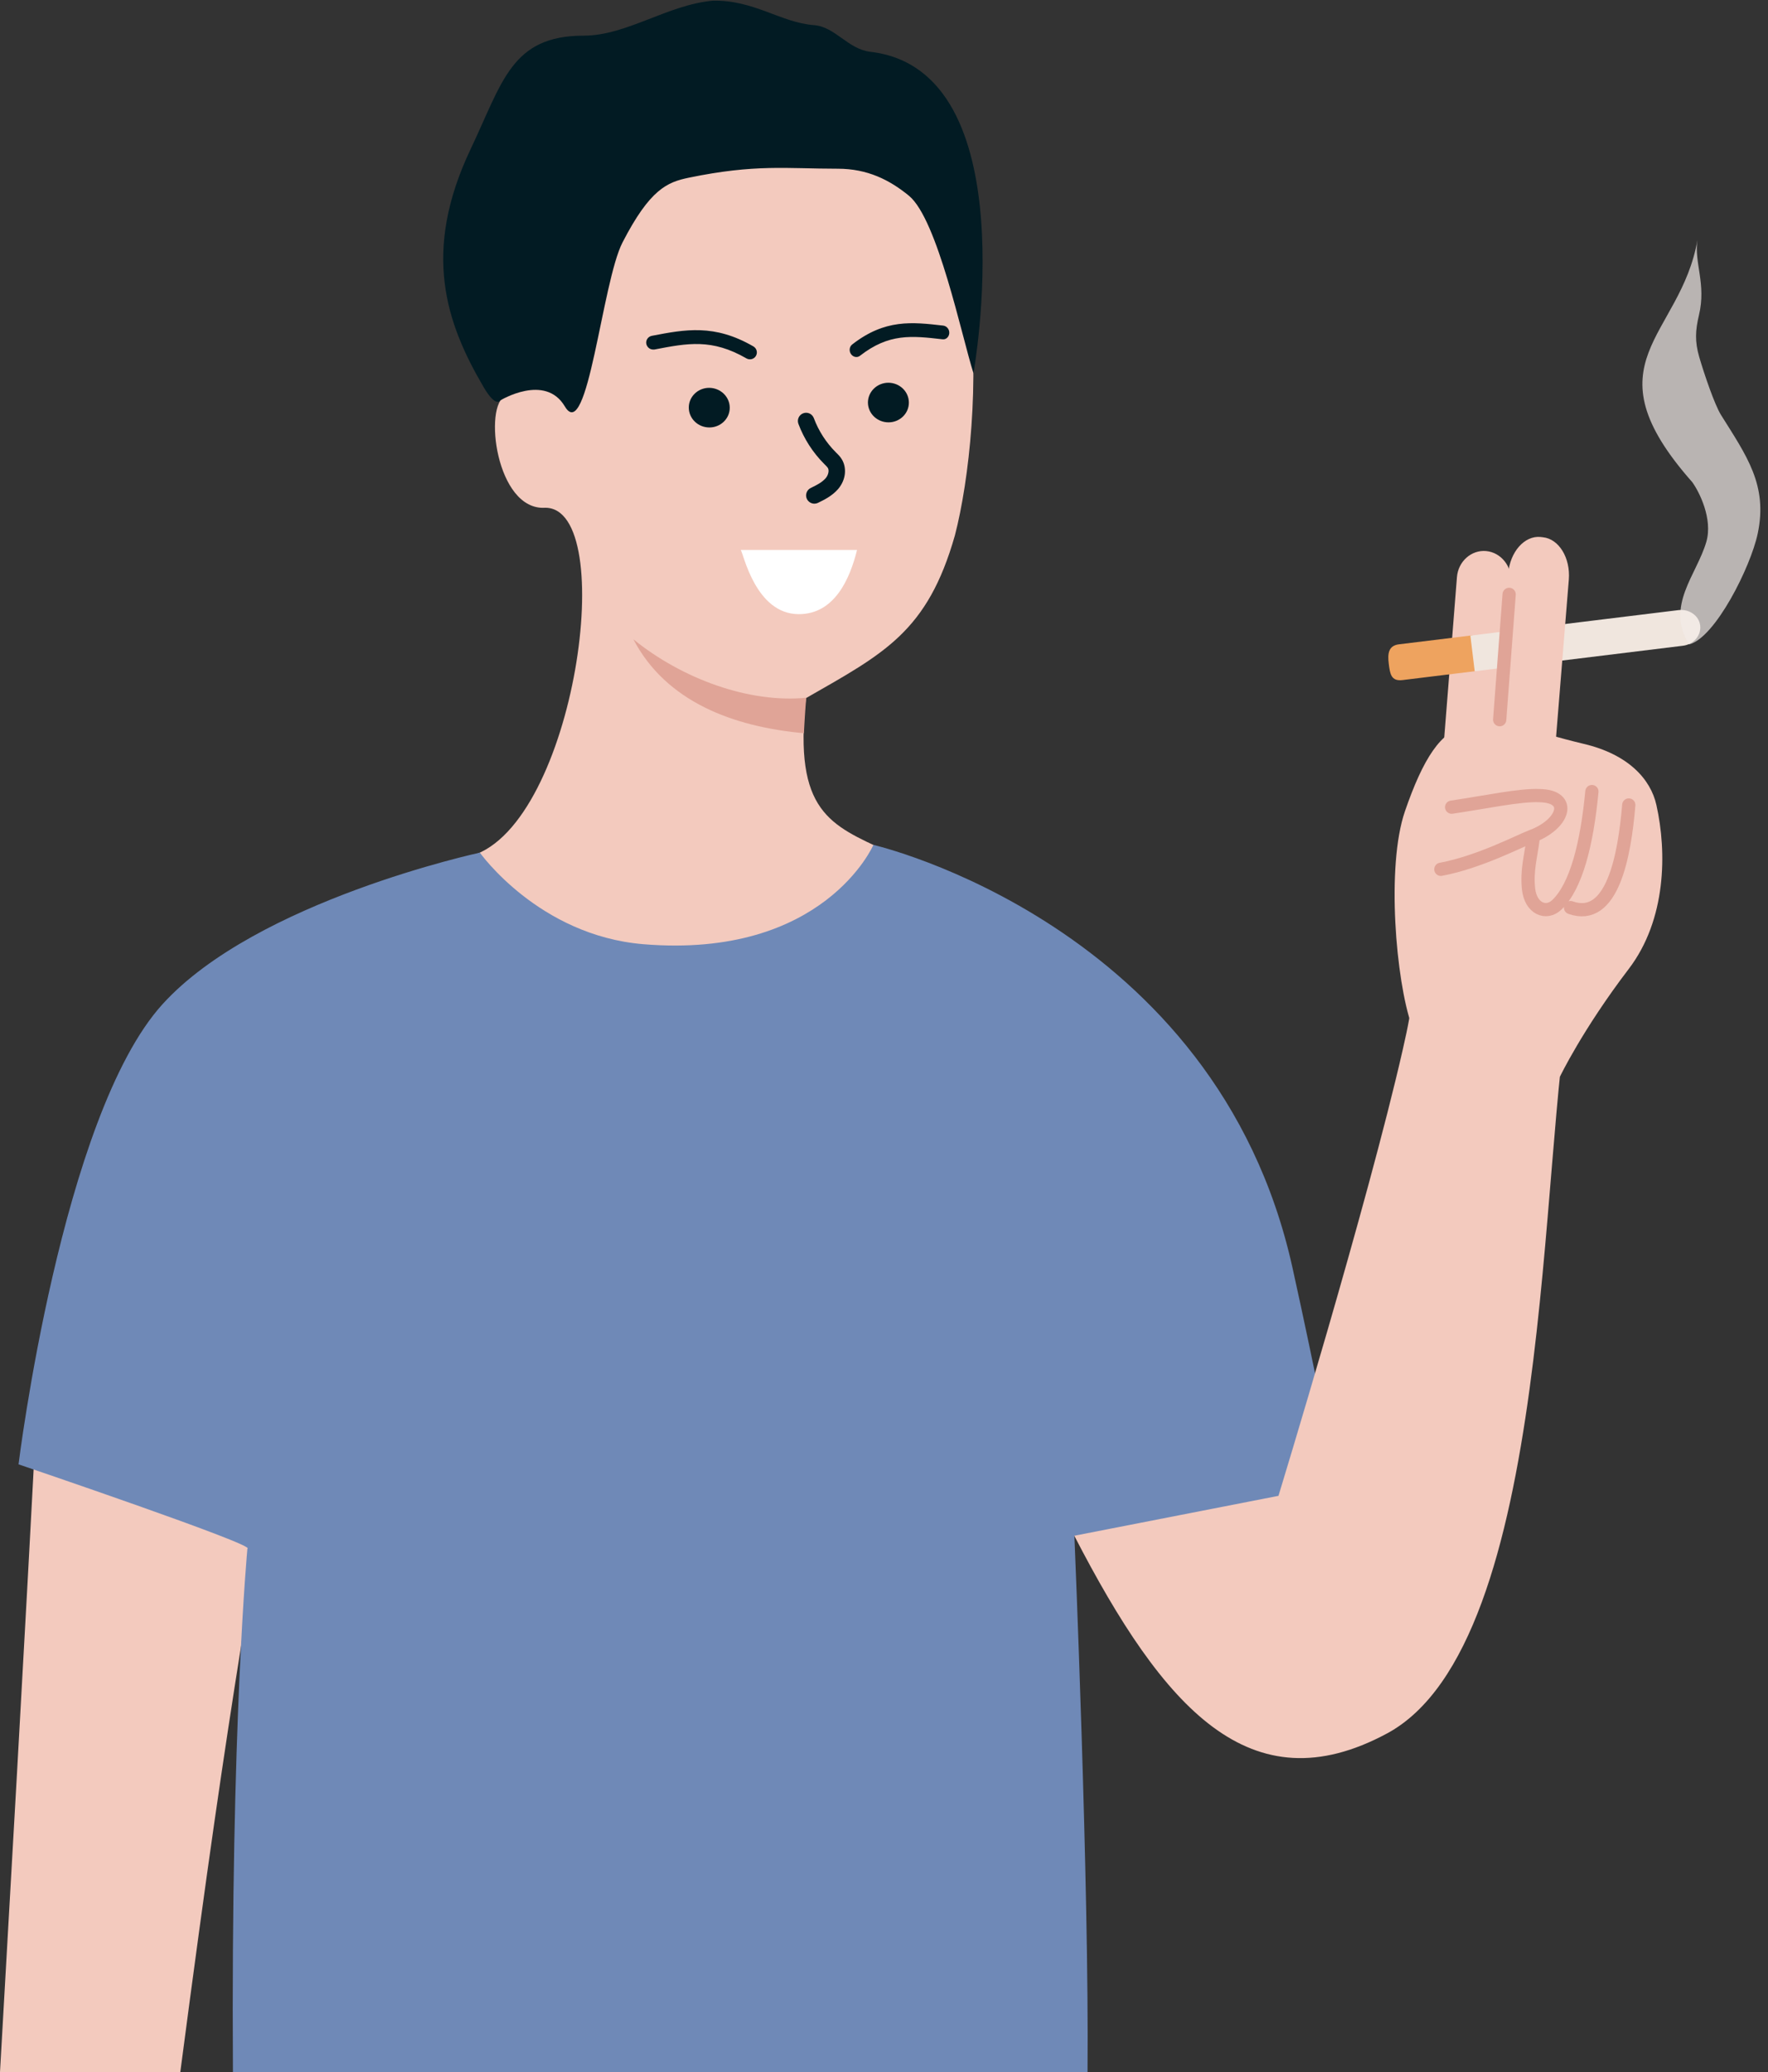
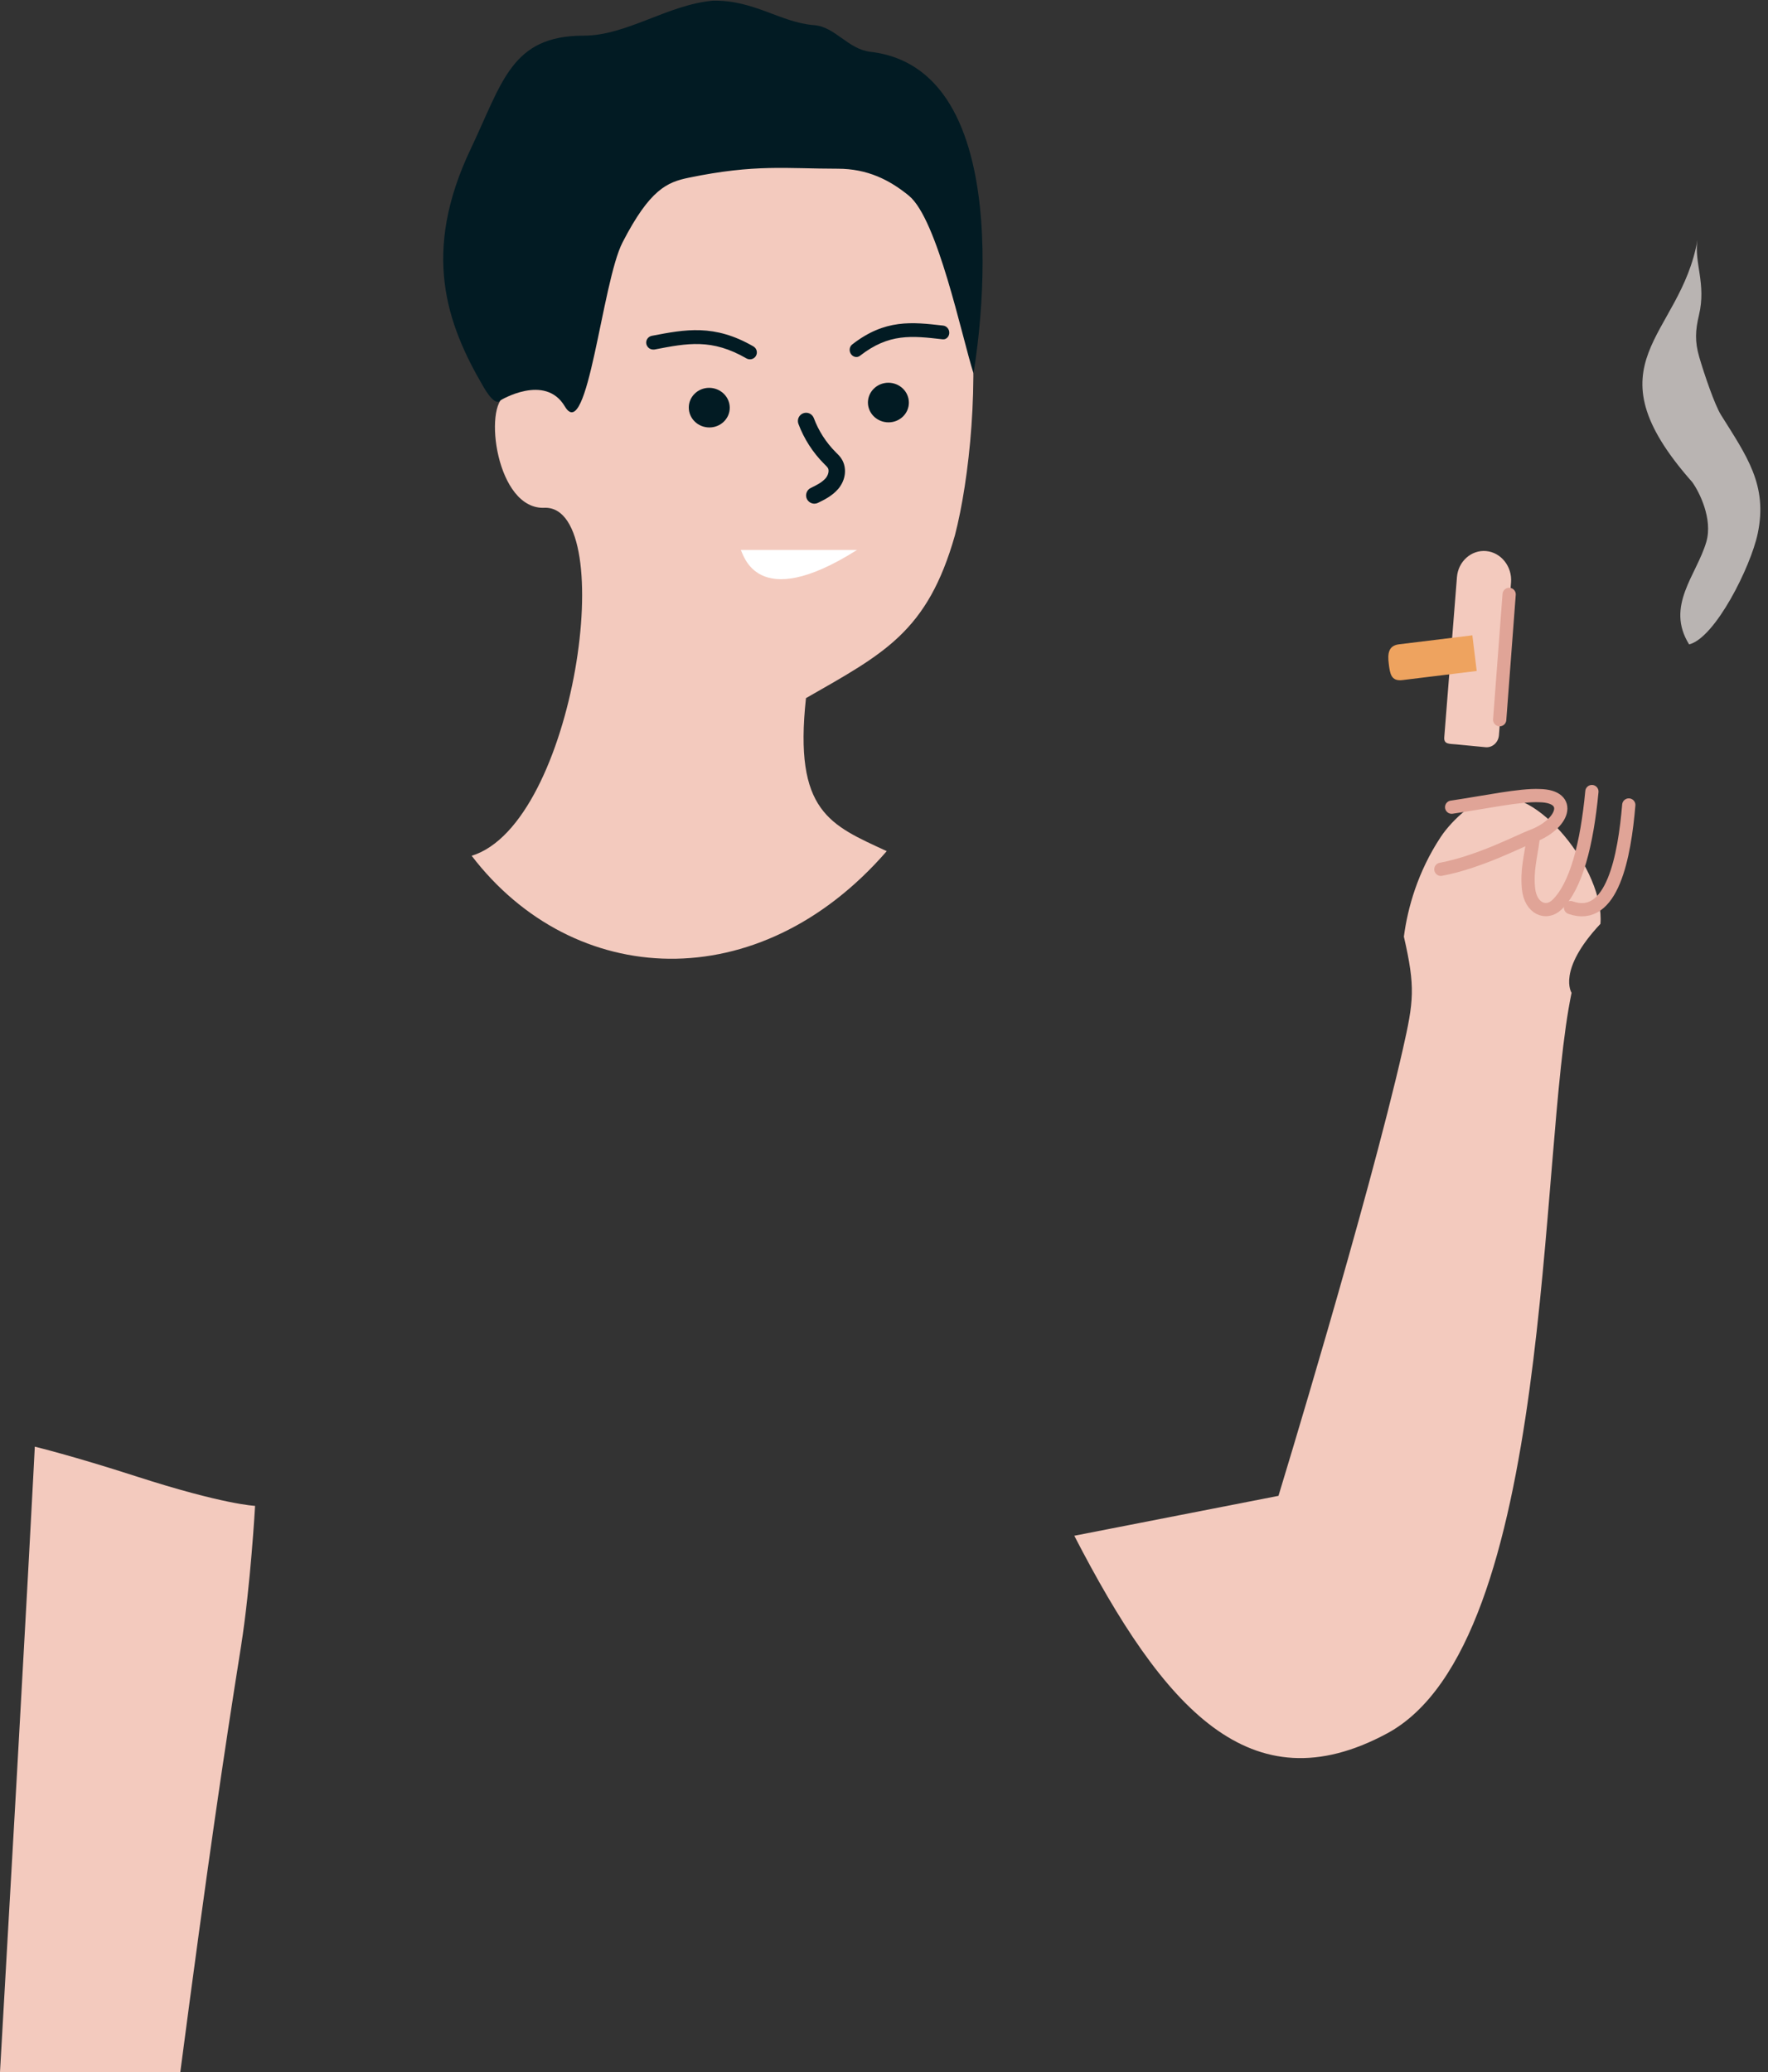
<svg xmlns="http://www.w3.org/2000/svg" height="2191.3" preserveAspectRatio="xMidYMid meet" version="1.0" viewBox="332.1 154.1 1869.4 2191.3" width="1869.4" zoomAndPan="magnify">
  <rect x="332.1" y="154.1" width="1869.4" height="2191.3" fill="#333333" stroke="none" />
  <g>
    <g id="change1_1">
      <path d="M830.8,1059c109.8-33.5,156.1-368.5,77.7-368c-52,3.3-65.6-109-41.6-118.6 c81.4-20.6,4-78.9,116.2-213.6c67.1-70.7,147.5-60.5,241.5-61.7c163.8-2.1,147.4,306.6,117.2,423c-29,102.1-74.7,124.8-157.5,172.2 c-13.1,120.3,25.7,134.1,85.4,161.8C1134,1210.5,938.4,1199.5,830.8,1059L830.8,1059z" fill="#f3cabe" />
    </g>
    <g id="change1_2">
      <path d="M332.1,2345.1c29.1-506.6,36.8-661.3,36.8-661.3s40,9.7,106.9,31.3c93.1,30.1,126,31.3,126,31.3 s-4.7,84.2-14.9,148.8c-18.3,115.1-35.1,228.4-64.2,450.2" fill="#f3cabe" />
    </g>
    <g id="change2_1">
-       <path d="M1482,2345.3c1.8-196.9-13.9-567.2-13.9-567.2s36.2,1,125.4-6.8c59.3-5.2,151.8-52,151.8-52 s-22.2-114.7-46.7-225.2c-80.7-363.3-443-446.6-443-446.6s-52.2,120.8-243.3,105c-110.7-9.2-172.8-96.8-172.8-96.8 s-236.3,50.8-335.6,160.3c-106.8,117.7-152.2,486.5-152.2,486.5s253.3,85.9,242,89.2c0,0-17.6,185.6-15.3,553.7" fill="#6f89b7" />
-     </g>
+       </g>
    <g id="change3_1">
-       <path d="M1184.6,891.9c-60.3,5.9-131-19.8-182.8-61.8c34.6,66.1,105.5,92.5,180.3,99.3 C1182.1,929.4,1183.4,904.3,1184.6,891.9" fill="#e0a497" />
-     </g>
+       </g>
    <g id="change1_3">
      <path d="M1468,1778c94.5,183.1,186.3,286.7,330.6,209.1c177.1-95.2,159.8-614.2,195.2-783.2 c0,0-15.7-23.7,30.5-72.9c4.9-55.6-68.3-148.5-114.8-132.1c-13.7-3.3-41.7,21.4-54.1,40.3c-24.3,36.8-35,75.2-38.9,105.3 c12.3,53.7,10.5,67.9-1.2,119.5c-37.1,163.2-131.4,471.8-131.4,471.8" fill="#f3cabe" />
    </g>
    <g id="change4_1">
      <path d="M1081.9,564.2c11.9,0,21.7,9.3,21.8,20.9c0.1,11.6-9.6,21-21.5,21c-12,0-21.7-9.3-21.8-20.9 C1060.3,573.6,1070,564.2,1081.9,564.2" fill="#021b23" />
    </g>
    <g id="change4_2">
      <path d="M1271.3,558.8c12,0,21.7,9.3,21.8,20.9c0.1,11.6-9.6,21-21.5,21c-12,0-21.7-9.3-21.8-20.9 C1249.8,568.3,1259.4,558.9,1271.3,558.8" fill="#021b23" />
    </g>
    <g id="change4_3">
      <path d="M1193.2,686.7c-3.2,0-6.3-1.8-7.9-4.9c-2.1-4.3-0.3-9.6,4-11.7c6.5-3.1,12.1-6.1,15.8-10.3 c2.9-3.4,3.9-8.2,2.4-10.8c0,0,0-0.1-0.1-0.1c-0.5-0.9-1.7-2.1-2.9-3.3l-0.9-0.9c-12-12-21.4-26.6-27.3-42.4 c-1.7-4.5,0.6-9.5,5.1-11.2s9.5,0.6,11.2,5.1c5,13.5,13.1,26,23.3,36.2l0.8,0.8c1.8,1.8,4.1,4,5.8,7.1c4.4,7.6,4.9,20.1-4.2,30.9 c-6.4,7.4-15.1,11.6-21.5,14.7C1195.8,686.4,1194.5,686.7,1193.2,686.7z" fill="#021b23" />
    </g>
    <g id="change4_4">
      <path d="M1021.5,523.6c-3-0.5-5.3-2.8-6-5.8c-0.8-4,1.8-7.8,5.8-8.6c35.4-6.8,66.1-12.7,107.4,11.2 c3.5,2,4.7,6.5,2.7,10s-6.5,4.7-10,2.7c-36.6-21.1-62.1-16.2-97.4-9.4C1023.3,523.7,1022.4,523.8,1021.5,523.6z M1328.9,512.9 c-32.9-3.8-56.8-6.5-87.5,17.4c-2.9,2.3-7.2,1.5-9.5-1.8s-1.7-7.8,1.2-10.1c34.7-27.1,63.3-23.8,96.4-20c3.7,0.5,6.6,4,6.3,8 c-0.2,3.1-2.1,5.5-4.7,6.3C1330.4,512.9,1329.6,512.9,1328.9,512.9z" fill="#021b23" />
    </g>
    <g id="change5_1">
-       <path d="M1115.3,735.6h123c-7.6,30.8-23.9,67.9-61.5,67.9C1130.8,803.6,1118.1,738.8,1115.3,735.6" fill="#fff" />
+       <path d="M1115.3,735.6h123C1130.8,803.6,1118.1,738.8,1115.3,735.6" fill="#fff" />
    </g>
    <g id="change4_5">
      <path d="M1086,154.8c-48.1,4.3-91.3,37-136.7,37c-76.5,0-85.8,48.9-119.5,119.8 c-51.9,109.2-26.1,184.1,13.7,251.9c13,22.2,17.6,14,17.6,14s47.3-28.9,68.2,6.3c24.2,40.9,39.3-131.1,61-173.3 c29.1-56.5,47.4-63.8,70.1-68.5c70.6-14.6,103.1-9.5,157.5-9.5c31.4,0,54.8,11.8,75.3,28.6c30.2,24.9,55.7,148.2,68.2,187.7 c0,0,57.7-320.5-108.9-339.9c-23.9-2.8-37.2-26.4-59.5-28.2C1157.4,178,1129.9,154.1,1086,154.8" fill="#021b23" />
    </g>
    <g id="change1_4">
-       <path d="M2083.5,1005.3c11.2,50.1,10.5,121.2-29.2,173.3c-49.1,64.4-72.8,114-72.8,114l-156.8-54.3 c-16.5-46.7-27.1-168-7.1-226.3c19-55.3,38.5-86.2,64.5-89.2c54.4-6.3,64.8,3.6,124.7,17.9 C2054.3,951.9,2077.5,978.4,2083.5,1005.3z" fill="#f3cabe" />
-     </g>
+       </g>
    <path d="M1867,1007.6c36-5.3,72.4-13.2,93.1-12.2c35.5,0.7,25.7,30.5-8.8,43.2c-11.4,4.2-54.9,27.1-95.7,34.7" fill="none" stroke="#e0a497" stroke-linecap="round" stroke-linejoin="round" stroke-miterlimit="10" stroke-width="14" />
    <g id="change1_5">
      <path d="M1902.8,944.2l-31-3c-7.2-0.7-13.2,0.1-12.6-7.5l13.4-169.3c1.3-16.7,15.3-29.1,31-27.6l0,0 c15.7,1.5,27.5,16.4,26.2,33.1L1917,931.6C1916.4,939.2,1910,944.9,1902.8,944.2z" fill="#f3cabe" />
    </g>
    <g id="change6_1">
      <path d="M1888.9,825.9l-77.6,9.5c-11.3,1.4-12.1,10.1-10.8,20.5v0c1.3,10.4,2.3,18.9,14.7,17.3l78.3-9.6 L1888.9,825.9z" fill="#eea35f" />
    </g>
    <g id="change7_1">
-       <path d="M2107,799.2l-220.2,27l4.6,37.7l220.2-27c11.3-1.4,19.5-11,18.2-21.4v0 C2128.6,805.2,2118.3,797.9,2107,799.2z" fill="#f0e6de" />
-     </g>
+       </g>
    <g id="change1_6">
-       <path d="M1960.8,963.6l-36-3.5c-7.7-0.8-13.4-10-12.5-20.4l14.5-179.1c1.9-22.9,17.2-40.3,34.1-38.7l2.6,0.3 c16.9,1.7,29.2,21.8,27.4,44.7L1976.4,946C1975.5,956.4,1968.5,964.3,1960.8,963.6z" fill="#f3cabe" />
-     </g>
+       </g>
    <path d="M2015.3,991.1c-5.3,55.6-16.6,100.1-37,119.7c-11.4,10.9-27.8,4-30-16.9c-2-19.6,2.3-33.3,4.6-51.4" fill="none" stroke="#e0a497" stroke-linecap="round" stroke-linejoin="round" stroke-miterlimit="10" stroke-width="14" />
    <path d="M2054.3,1005.3c-4.5,53.5-17.2,124.3-61.6,108.5" fill="none" stroke="#e0a497" stroke-linecap="round" stroke-linejoin="round" stroke-miterlimit="10" stroke-width="14" />
    <path d="M1927.8 782.6L1917.8 915.1" fill="none" stroke="#e0a497" stroke-linecap="round" stroke-linejoin="round" stroke-miterlimit="10" stroke-width="14" />
  </g>
  <g id="change8_1">
    <path d="M2118.1,835.5c-25.4-40.7,8.1-73.5,18.2-108.5c7-24.2-7.5-52.9-14.9-63.1 c-112.6-127.3-12.5-152.6,5.5-256c-3.7,24,9.5,46.3,1.6,79.4c-3.9,16.4-4.4,27.9,0.2,44c5.5,18.9,16.4,50.7,23,61.4 c27.2,43.5,49.8,74.4,38.9,125.7C2183.2,753.5,2145.7,828.6,2118.1,835.5" fill="#f3ebe8" opacity=".7" />
  </g>
</svg>